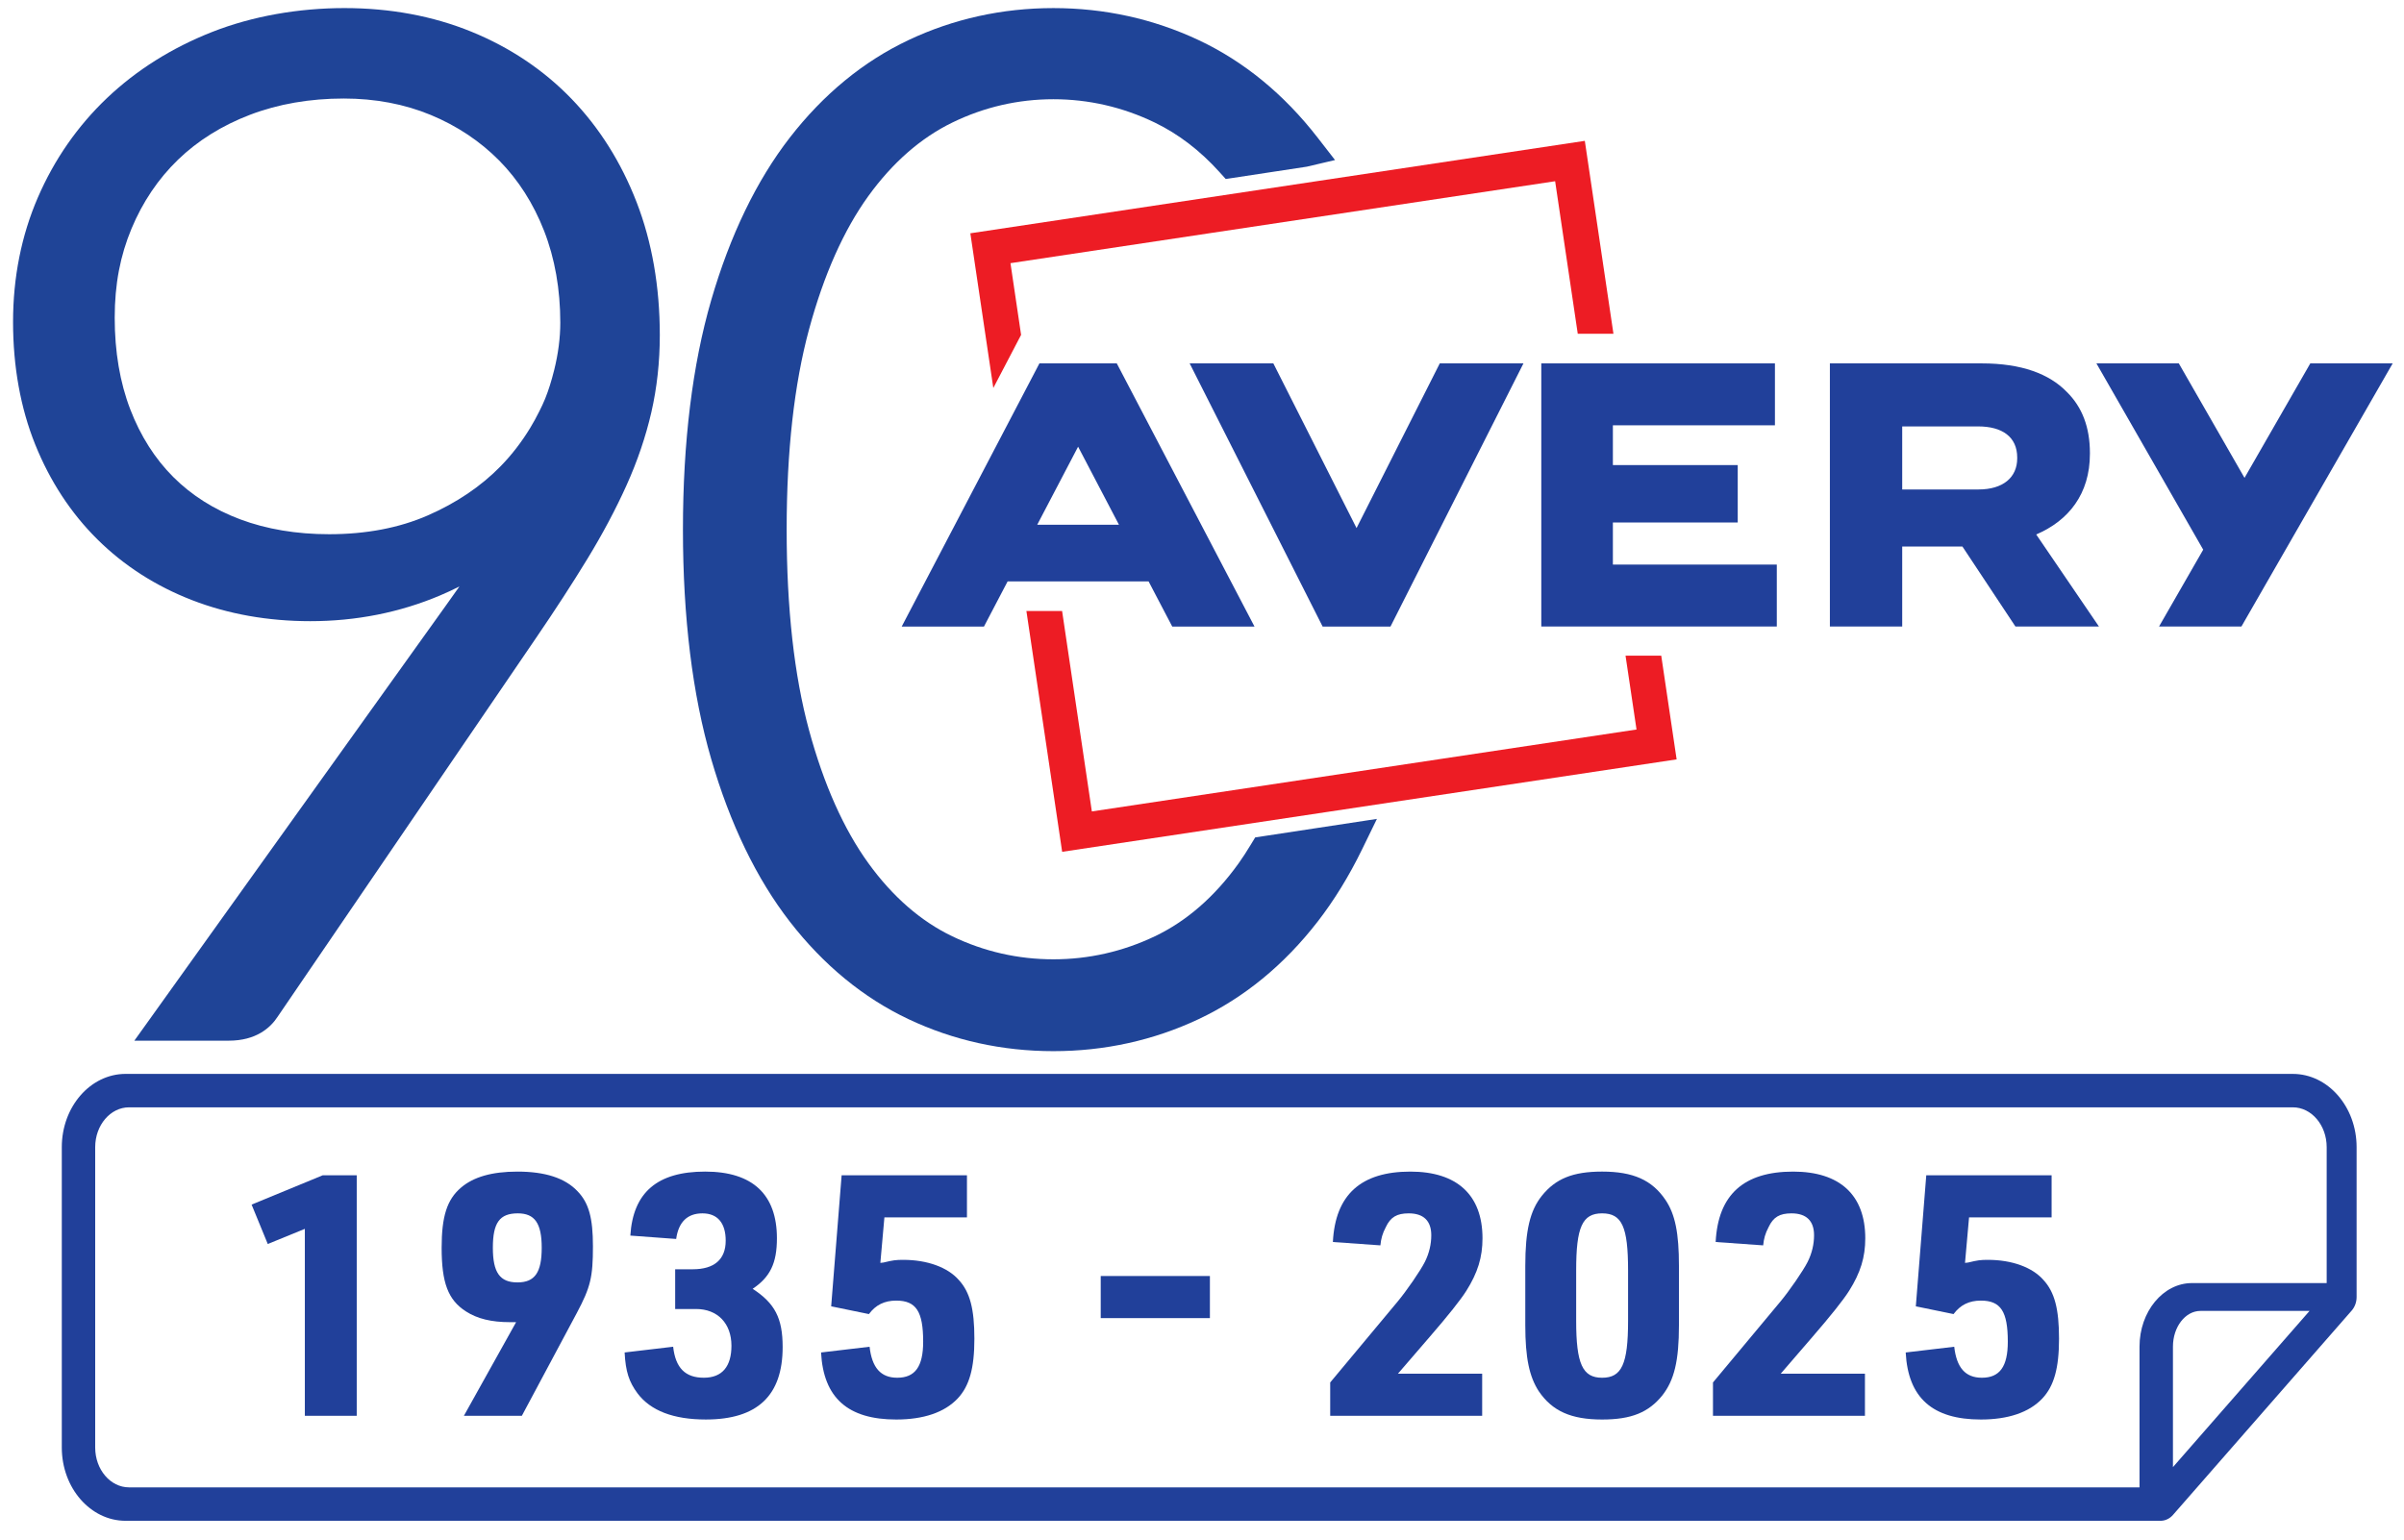
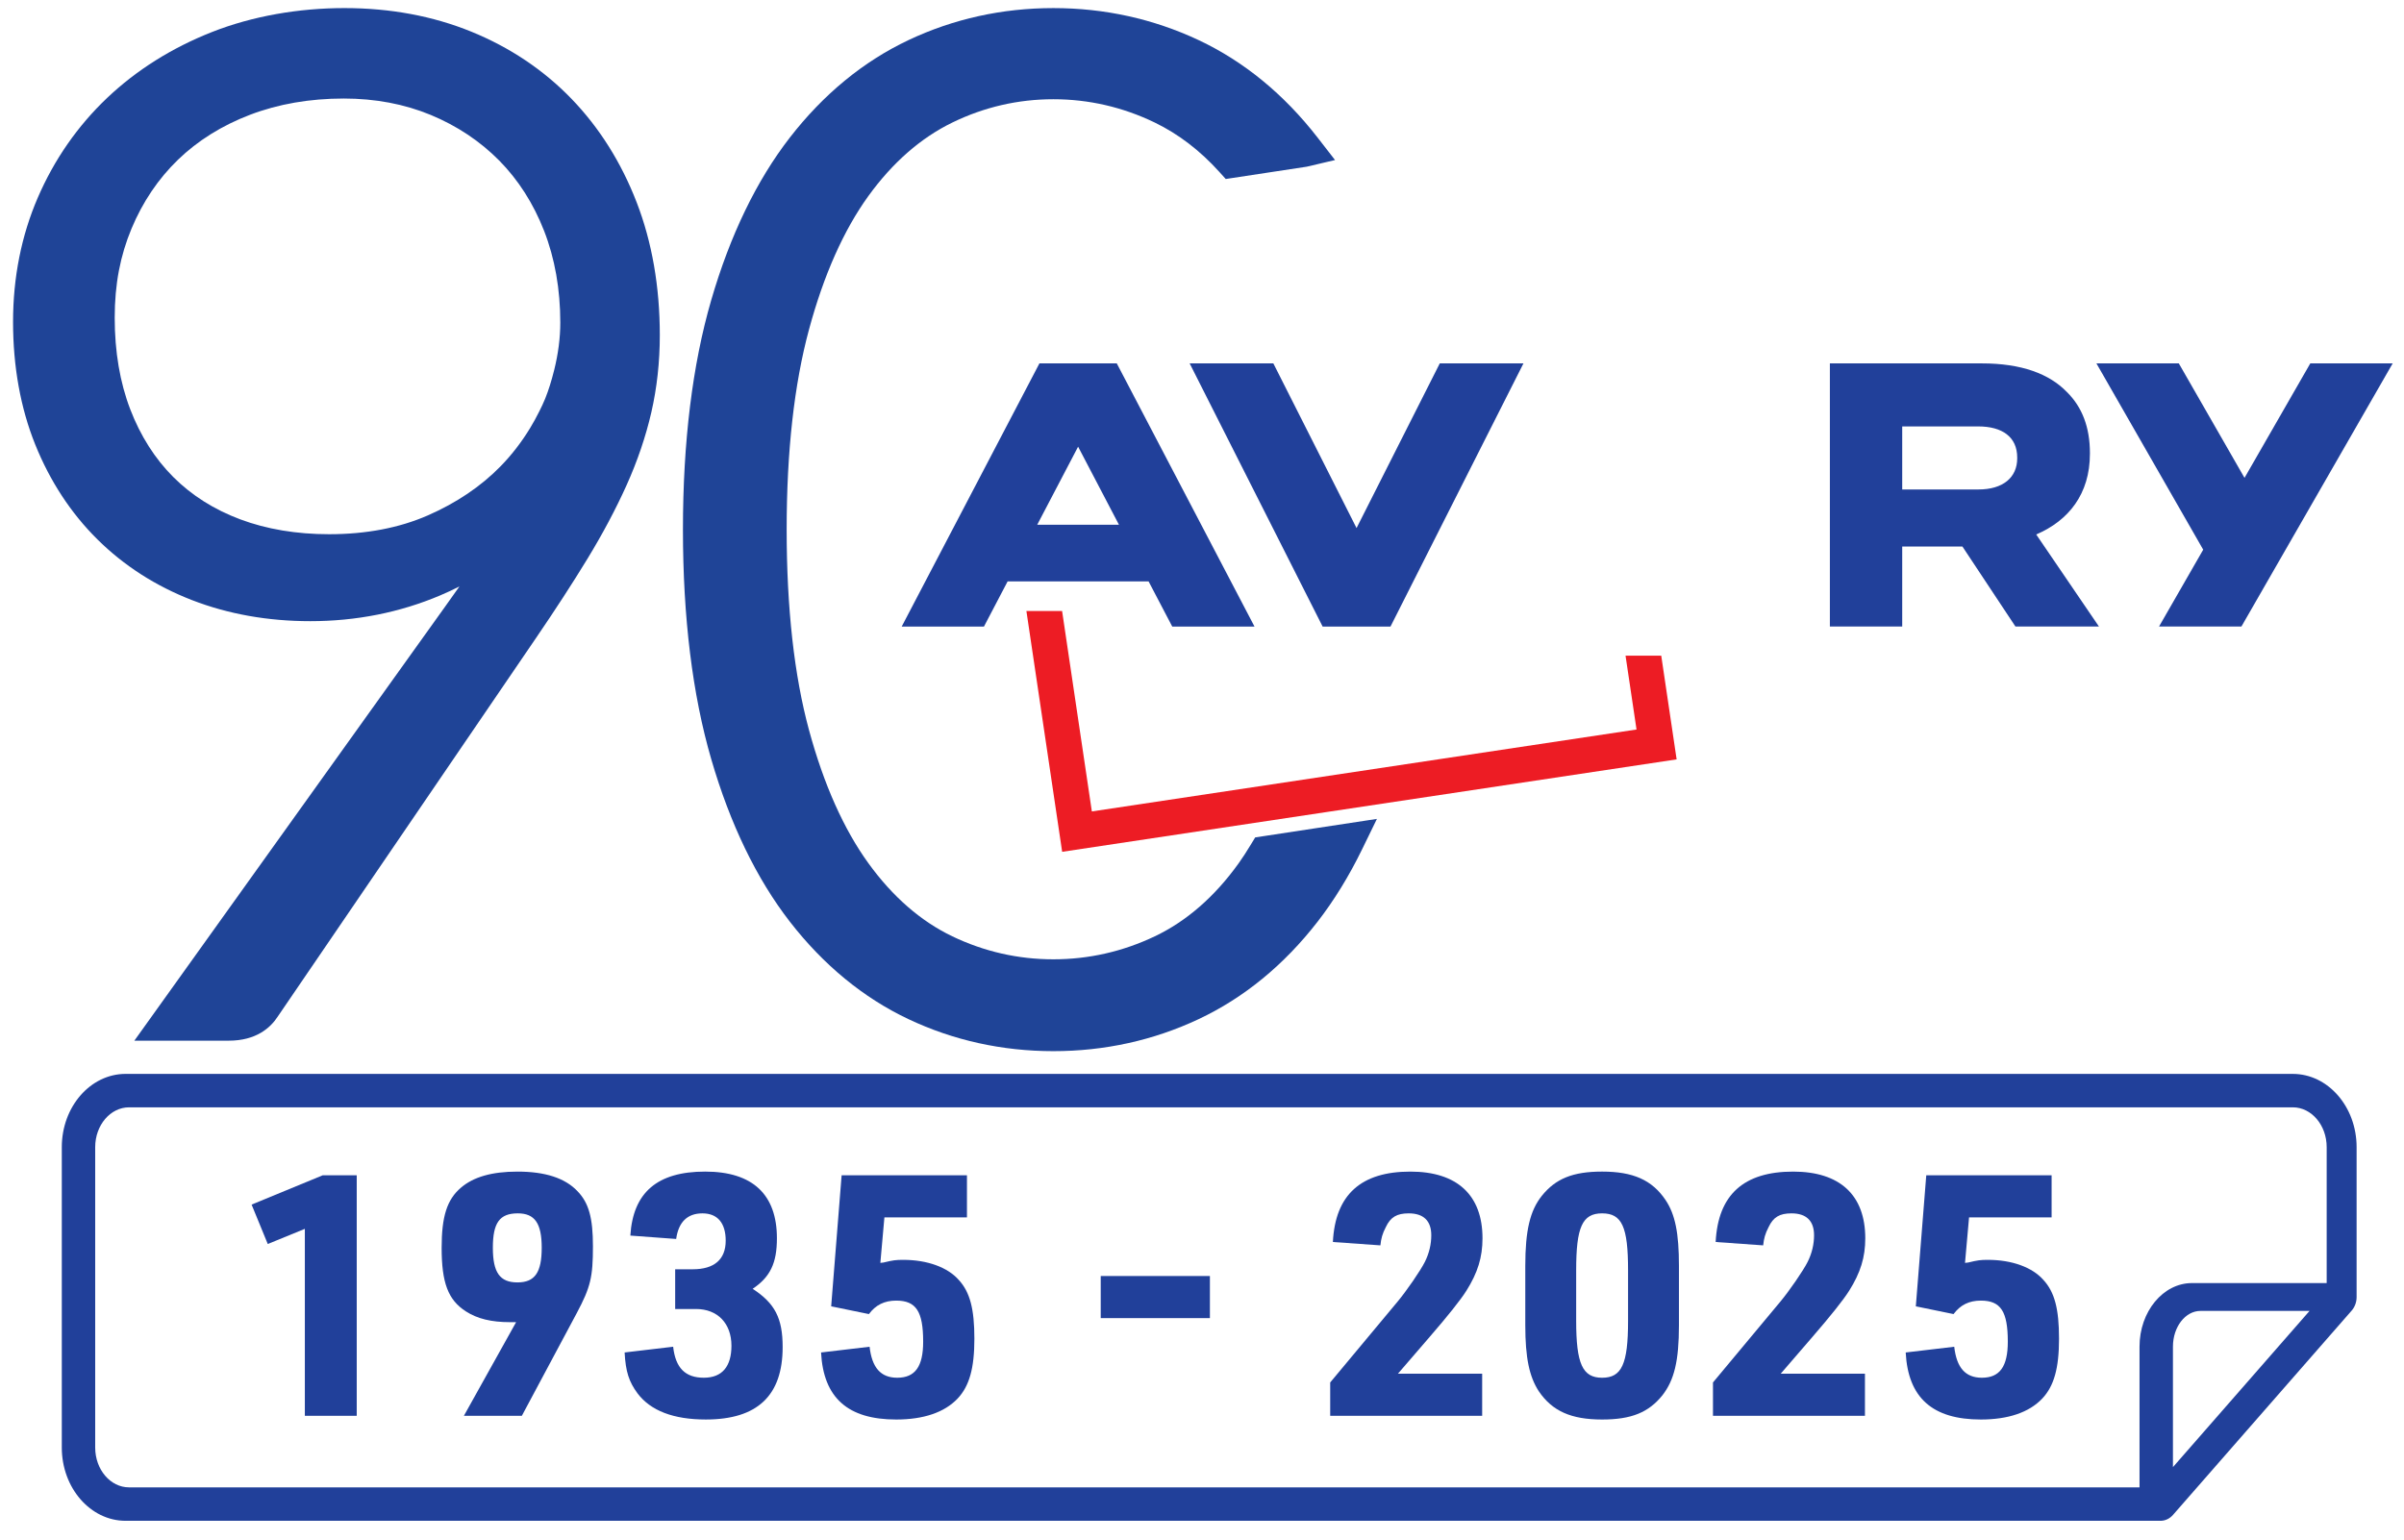
<svg xmlns="http://www.w3.org/2000/svg" id="Layer_1" version="1.1" viewBox="0 0 2508.73 1607.5">
  <defs>
    <style>
      .st0 {
        fill: none;
      }

      .st1 {
        stroke: #1f4497;
        stroke-miterlimit: 10;
        stroke-width: 15px;
      }

      .st1, .st2 {
        fill: #21409a;
      }

      .st3 {
        fill: #1f4497;
      }

      .st4 {
        fill: #ed1c24;
      }
    </style>
  </defs>
  <path class="st3" d="M664.39,211.2c-16.09-41.63-38.95-77.96-67.96-108.01-29.04-30.08-64.21-53.67-104.53-70.12-40.13-16.35-84.7-24.64-132.45-24.64s-96.07,8.39-138.08,24.93c-42.03,16.56-78.91,39.74-109.62,68.9-30.77,29.24-55.08,64.2-72.25,103.9-17.17,39.72-25.88,83.43-25.88,129.91s7.79,89.88,23.16,128.03c15.44,38.32,37.27,71.62,64.88,98.96,27.61,27.38,60.82,48.71,98.71,63.39,37.62,14.58,79.15,21.98,123.44,21.98,47.87,0,93.49-9.06,135.61-26.92,6.81-2.89,13.49-5.99,20.02-9.3-4.66,6.63-9.42,13.33-14.26,20.09l-324.98,454.06h98.49c28.63,0,43.52-13.51,50.97-24.9l269.81-395.61c19.89-29.11,37.94-56.92,53.63-82.65,15.83-25.98,29.53-51.75,40.72-76.6,11.36-25.24,20.07-50.87,25.9-76.2,5.86-25.55,8.83-52.64,8.83-80.51,0-50.56-8.13-97.22-24.16-138.7ZM578.27,386.49c-2.79,11.21-5.84,20.91-9.34,29.63-1.81,4.5-3.95,8.9-5.99,13-3.22,6.47-6.39,12.24-9.68,17.65-2.19,3.59-4.48,7.15-6.82,10.56-4.81,7.04-10.01,13.79-15.45,20.06-2.8,3.23-5.73,6.41-8.7,9.45-20.51,20.97-46.09,38.22-76.02,51.27-29.72,12.98-64.31,19.56-102.81,19.56-34.02,0-65.25-5.23-92.82-15.55-27.19-10.17-50.67-25.02-69.79-44.14-19.15-19.14-34.26-42.92-44.92-70.67-10.77-28.04-16.23-60.2-16.23-95.59s5.89-65.02,17.49-92.93c11.59-27.85,27.92-52.08,48.53-72.03,20.64-19.97,45.95-35.77,75.21-46.94,29.52-11.26,62.43-16.96,97.81-16.96,32.81,0,63.35,5.77,90.78,17.14,27.39,11.36,51.42,27.36,71.4,47.57,19.94,20.17,35.71,44.85,46.85,73.37,11.23,28.79,16.93,61.05,16.93,95.86,0,15.82-2.16,32.54-6.42,49.69h0Z" />
  <path class="st1" d="M573.68,434.47c2.27-4.56,4.48-9.15,6.38-13.87,4.14-10.32,7.25-20.75,9.85-31.22-2.6,10.47-5.71,20.9-9.85,31.21-1.9,4.72-4.1,9.31-6.38,13.87Z" />
  <path class="st1" d="M573.68,434.47c-3.14,6.3-6.49,12.5-10.17,18.54,3.68-6.04,7.04-12.24,10.17-18.54Z" />
  <path class="st1" d="M596.69,336.8c0,17.56-2.44,35.14-6.77,52.58,4.33-17.44,6.77-35.02,6.77-52.58Z" />
  <path class="st1" d="M556.35,464.1c-4.99,7.29-10.4,14.35-16.29,21.14,5.89-6.79,11.3-13.86,16.29-21.14Z" />
  <path class="st3" d="M1309.88,874.15l-4.48,7.39c-4.76,7.87-8.81,14.08-12.74,19.57-24.93,34.83-54.37,60.49-87.5,76.28-33.46,15.95-69.09,24.03-105.9,24.03s-72.29-8.08-105.49-24.01c-32.92-15.79-62.39-41.48-87.59-76.37-25.73-35.59-46.55-82.28-61.89-138.78-15.5-57.06-23.36-127.51-23.36-209.4s7.86-151.74,23.36-209.05c15.34-56.72,36.16-103.53,61.88-139.13,25.22-34.91,54.72-60.74,87.69-76.77,33.16-16.14,68.62-24.32,105.4-24.32s72.38,8.19,105.8,24.34c24.61,11.9,47.29,29.24,67.41,51.55l6.66,7.38,84.63-12.86,29.43-6.93-18.19-23.43c-35.11-45.28-76.9-79.53-124.21-101.79-47.16-22.16-98.14-33.4-151.53-33.4s-104.29,11.24-151.21,33.42c-47.06,22.25-88.72,56.49-123.83,101.77-34.73,44.8-62.34,101.95-82.07,169.84-19.55,67.32-29.46,147.86-29.46,239.4s9.91,172.1,29.47,239.4c19.73,67.89,47.34,125.04,82.07,169.83,35.1,45.28,76.76,79.53,123.82,101.78,46.89,22.17,97.76,33.41,151.21,33.41s104.42-11.24,151.54-33.4c47.33-22.27,89.12-56.51,124.21-101.78,17.21-22.19,32.84-47.63,46.47-75.62l15.41-31.64-127.01,19.32Z" />
-   <polygon class="st4" points="1065.58 349.58 1054.49 274.72 1622.88 189.18 1646.5 348.44 1683.74 348.44 1653.86 147.03 1012.61 243.53 1036.59 405.02 1065.58 349.58" />
  <polygon class="st4" points="1707.82 761.52 1139.42 847.05 1108.37 637.84 1071.12 637.84 1108.43 889.2 1749.68 792.71 1733.61 684.43 1696.35 684.43 1707.82 761.52" />
  <path class="st2" d="M1084.71,379.34l-143.72,274.71h85.84s24.68-47.13,24.68-47.13h147.12s24.67,47.13,24.67,47.13h85.84s-143.71-274.71-143.71-274.71h-80.71ZM1082.41,547.77l42.66-81.48,42.63,81.48h-85.29Z" />
  <path class="st2" d="M2180.97,473.75v-.79c0-27.02-8.18-48.18-24.14-63.84-18.29-18.83-47.09-29.78-88.71-29.78h-158.52s0,274.65,0,274.65h75.48s0-83.5,0-83.5h62.82s55.33,83.51,55.33,83.51h87.13s-65.44-96.07-65.44-96.07c33.85-14.49,56.04-42.29,56.04-84.2ZM2105.09,478.45c0,19.95-14.79,32.5-40.44,32.5h-79.57v-65.82h79.17c25.29,0,40.84,10.97,40.84,32.53v.79Z" />
  <polygon class="st2" points="2410.95 379.34 2342.3 498.84 2273.73 379.34 2187.75 379.34 2299.19 573.8 2253.11 654 2339.08 654 2496.92 379.34 2410.95 379.34" />
-   <polygon class="st2" points="1683.15 545.42 1813.43 545.42 1813.43 485.49 1683.15 485.49 1683.15 443.97 1852.26 443.97 1852.26 379.34 1608.44 379.34 1608.44 654 1854.21 654 1854.21 589.36 1683.15 589.36 1683.15 545.42" />
  <polygon class="st2" points="1415.64 551.25 1328.82 379.34 1241.48 379.34 1380.25 654.06 1451.07 654.06 1589.83 379.34 1502.5 379.34 1415.64 551.25" />
  <path class="st0" d="M2388.25,1155.93H126.63c-19.48,0-35.33,18.64-35.33,41.56v313.61c0,22.91,15.85,41.55,35.33,41.55h2110.53v-146.92c0-36.58,24.57-66.34,54.77-66.34h131.67v-141.9c0-22.91-15.85-41.56-35.34-41.56Z" />
  <path class="st2" d="M2392.7,1121.03H131.07c-36.71,0-66.58,34.3-66.58,76.46v313.6c0,42.16,29.86,76.46,66.58,76.46h2123.54l.8-.02c4.66-.23,9.03-2.43,12.28-6.17l186.41-213.21c3.34-3.82,5.17-8.87,5.17-14.22v-156.43c0-42.16-29.86-76.46-66.58-76.46ZM2267.61,1531.5v-125.77c0-20.56,12.9-37.28,28.75-37.28h113.8l-142.55,163.06ZM2428.04,1339.39h-140.54c-30.2,0-54.77,29.76-54.77,66.34v146.92H134.67c-19.48,0-35.33-18.64-35.33-41.55v-313.61c0-22.91,15.85-41.56,35.33-41.56h2258.03c19.49,0,35.34,18.64,35.34,41.56v141.9Z" />
  <g>
    <path class="st2" d="M318.12,1282.79l-38.68,15.82-16.88-41.14,74.2-30.59h35.52v251.07h-54.15v-195.16Z" />
    <path class="st2" d="M532.26,1380.2c-19.34,0-34.11-3.52-46.06-11.25-18.64-11.96-25.32-29.89-25.32-66.46,0-32.7,5.63-50.28,20.04-62.59,13.01-11.25,32.35-16.88,59.08-16.88,28.83,0,49.58,6.68,62.59,20.4,11.96,12.31,16.18,28.13,16.18,57.67,0,32-2.46,42.55-16.88,69.62l-57.32,107.25h-60.48l54.5-97.76h-6.33ZM514.33,1302.48c0,26.02,7.38,36.22,25.67,36.22s25.32-10.55,25.32-36.22-7.38-35.87-24.97-35.87c-18.99,0-26.02,9.85-26.02,35.87Z" />
    <path class="st2" d="M704.56,1324.99h18.29c22.5,0,34.46-10.2,34.46-29.89,0-18.29-8.44-28.48-24.26-28.48s-24.97,9.14-27.43,26.72l-47.82-3.52c2.81-45.01,28.13-66.81,78.06-66.81s74.9,24.26,74.9,69.62c0,26.02-7.03,40.44-25.32,52.75,23.21,15.12,31.3,30.59,31.3,60.83,0,50.64-26.37,75.6-80.17,75.6-33.76,0-57.67-9.14-71.38-27.43-8.79-11.96-12.31-22.5-13.36-42.55l50.64-5.98c2.46,22.15,12.66,32.35,32,32.35s28.83-11.96,28.83-33.41c0-23.21-14.42-38.33-36.92-38.33h-21.8v-41.49Z" />
    <path class="st2" d="M878.27,1226.88h130.81v43.96h-86.15l-4.22,47.47,3.17-.35c10.2-2.46,13.01-2.81,20.75-2.81,24.97,0,46.42,7.74,58.02,21.1,11.6,12.66,16.18,30.24,16.18,61.18s-5.27,49.58-17.58,62.59c-13.71,14.42-35.52,21.8-64,21.8-50.29,0-75.95-22.5-78.42-69.98l50.64-5.98c2.46,21.8,11.6,32.35,28.83,32.35,18.64,0,27.08-11.6,27.08-37.62,0-31.65-7.38-42.9-28.13-42.9-12.31,0-21.45,4.57-28.48,14.07l-39.38-8.09,10.9-136.79Z" />
    <path class="st2" d="M1148.68,1332.02h113.93v43.95h-113.93v-43.95Z" />
    <path class="st2" d="M1388.14,1443.14l70.33-84.39c9.14-10.9,23.91-32.35,28.48-41.49s6.68-18.64,6.68-27.78c0-15.12-8.09-22.86-23.56-22.86-12.31,0-18.99,3.87-23.91,14.42-3.52,6.68-4.92,11.96-5.63,18.99l-49.58-3.52c2.46-49.23,29.19-73.49,80.88-73.49,48.88,0,75.25,24.62,75.25,69.62,0,19.69-4.92,35.87-16.88,54.86q-9.14,14.42-38.33,48.17l-33.05,38.33h87.91v43.96h-158.59v-34.81Z" />
    <path class="st2" d="M1591.74,1321.47c0-36.92,4.92-57.67,17.23-73.14,14.42-17.93,32.35-25.32,62.94-25.32,32.35,0,52.04,8.79,66.11,29.54,10.2,15.12,14.07,34.81,14.07,68.92v61.89c0,37.27-4.92,57.32-17.23,73.14-14.42,17.93-32.35,25.32-62.94,25.32-32.35,0-52.04-8.79-66.11-29.54-9.85-15.12-14.07-34.81-14.07-68.92v-61.89ZM1698.99,1326.04c0-45.36-6.33-59.43-27.08-59.43s-27.08,14.42-27.08,59.43v52.75c0,45.01,6.68,59.43,27.08,59.43s27.08-14.07,27.08-59.43v-52.75Z" />
    <path class="st2" d="M1787.59,1443.14l70.33-84.39c9.14-10.9,23.91-32.35,28.48-41.49s6.68-18.64,6.68-27.78c0-15.12-8.09-22.86-23.56-22.86-12.31,0-18.99,3.87-23.91,14.42-3.52,6.68-4.92,11.96-5.63,18.99l-49.58-3.52c2.46-49.23,29.19-73.49,80.88-73.49,48.88,0,75.25,24.62,75.25,69.62,0,19.69-4.92,35.87-16.88,54.86q-9.14,14.42-38.33,48.17l-33.05,38.33h87.91v43.96h-158.59v-34.81Z" />
    <path class="st2" d="M2010.18,1226.88h130.81v43.96h-86.15l-4.22,47.47,3.17-.35c10.2-2.46,13.01-2.81,20.75-2.81,24.97,0,46.42,7.74,58.02,21.1,11.6,12.66,16.17,30.24,16.17,61.18s-5.27,49.58-17.58,62.59c-13.71,14.42-35.52,21.8-64,21.8-50.28,0-75.95-22.5-78.42-69.98l50.64-5.98c2.46,21.8,11.6,32.35,28.83,32.35,18.64,0,27.08-11.6,27.08-37.62,0-31.65-7.38-42.9-28.13-42.9-12.31,0-21.45,4.57-28.48,14.07l-39.38-8.09,10.9-136.79Z" />
  </g>
</svg>